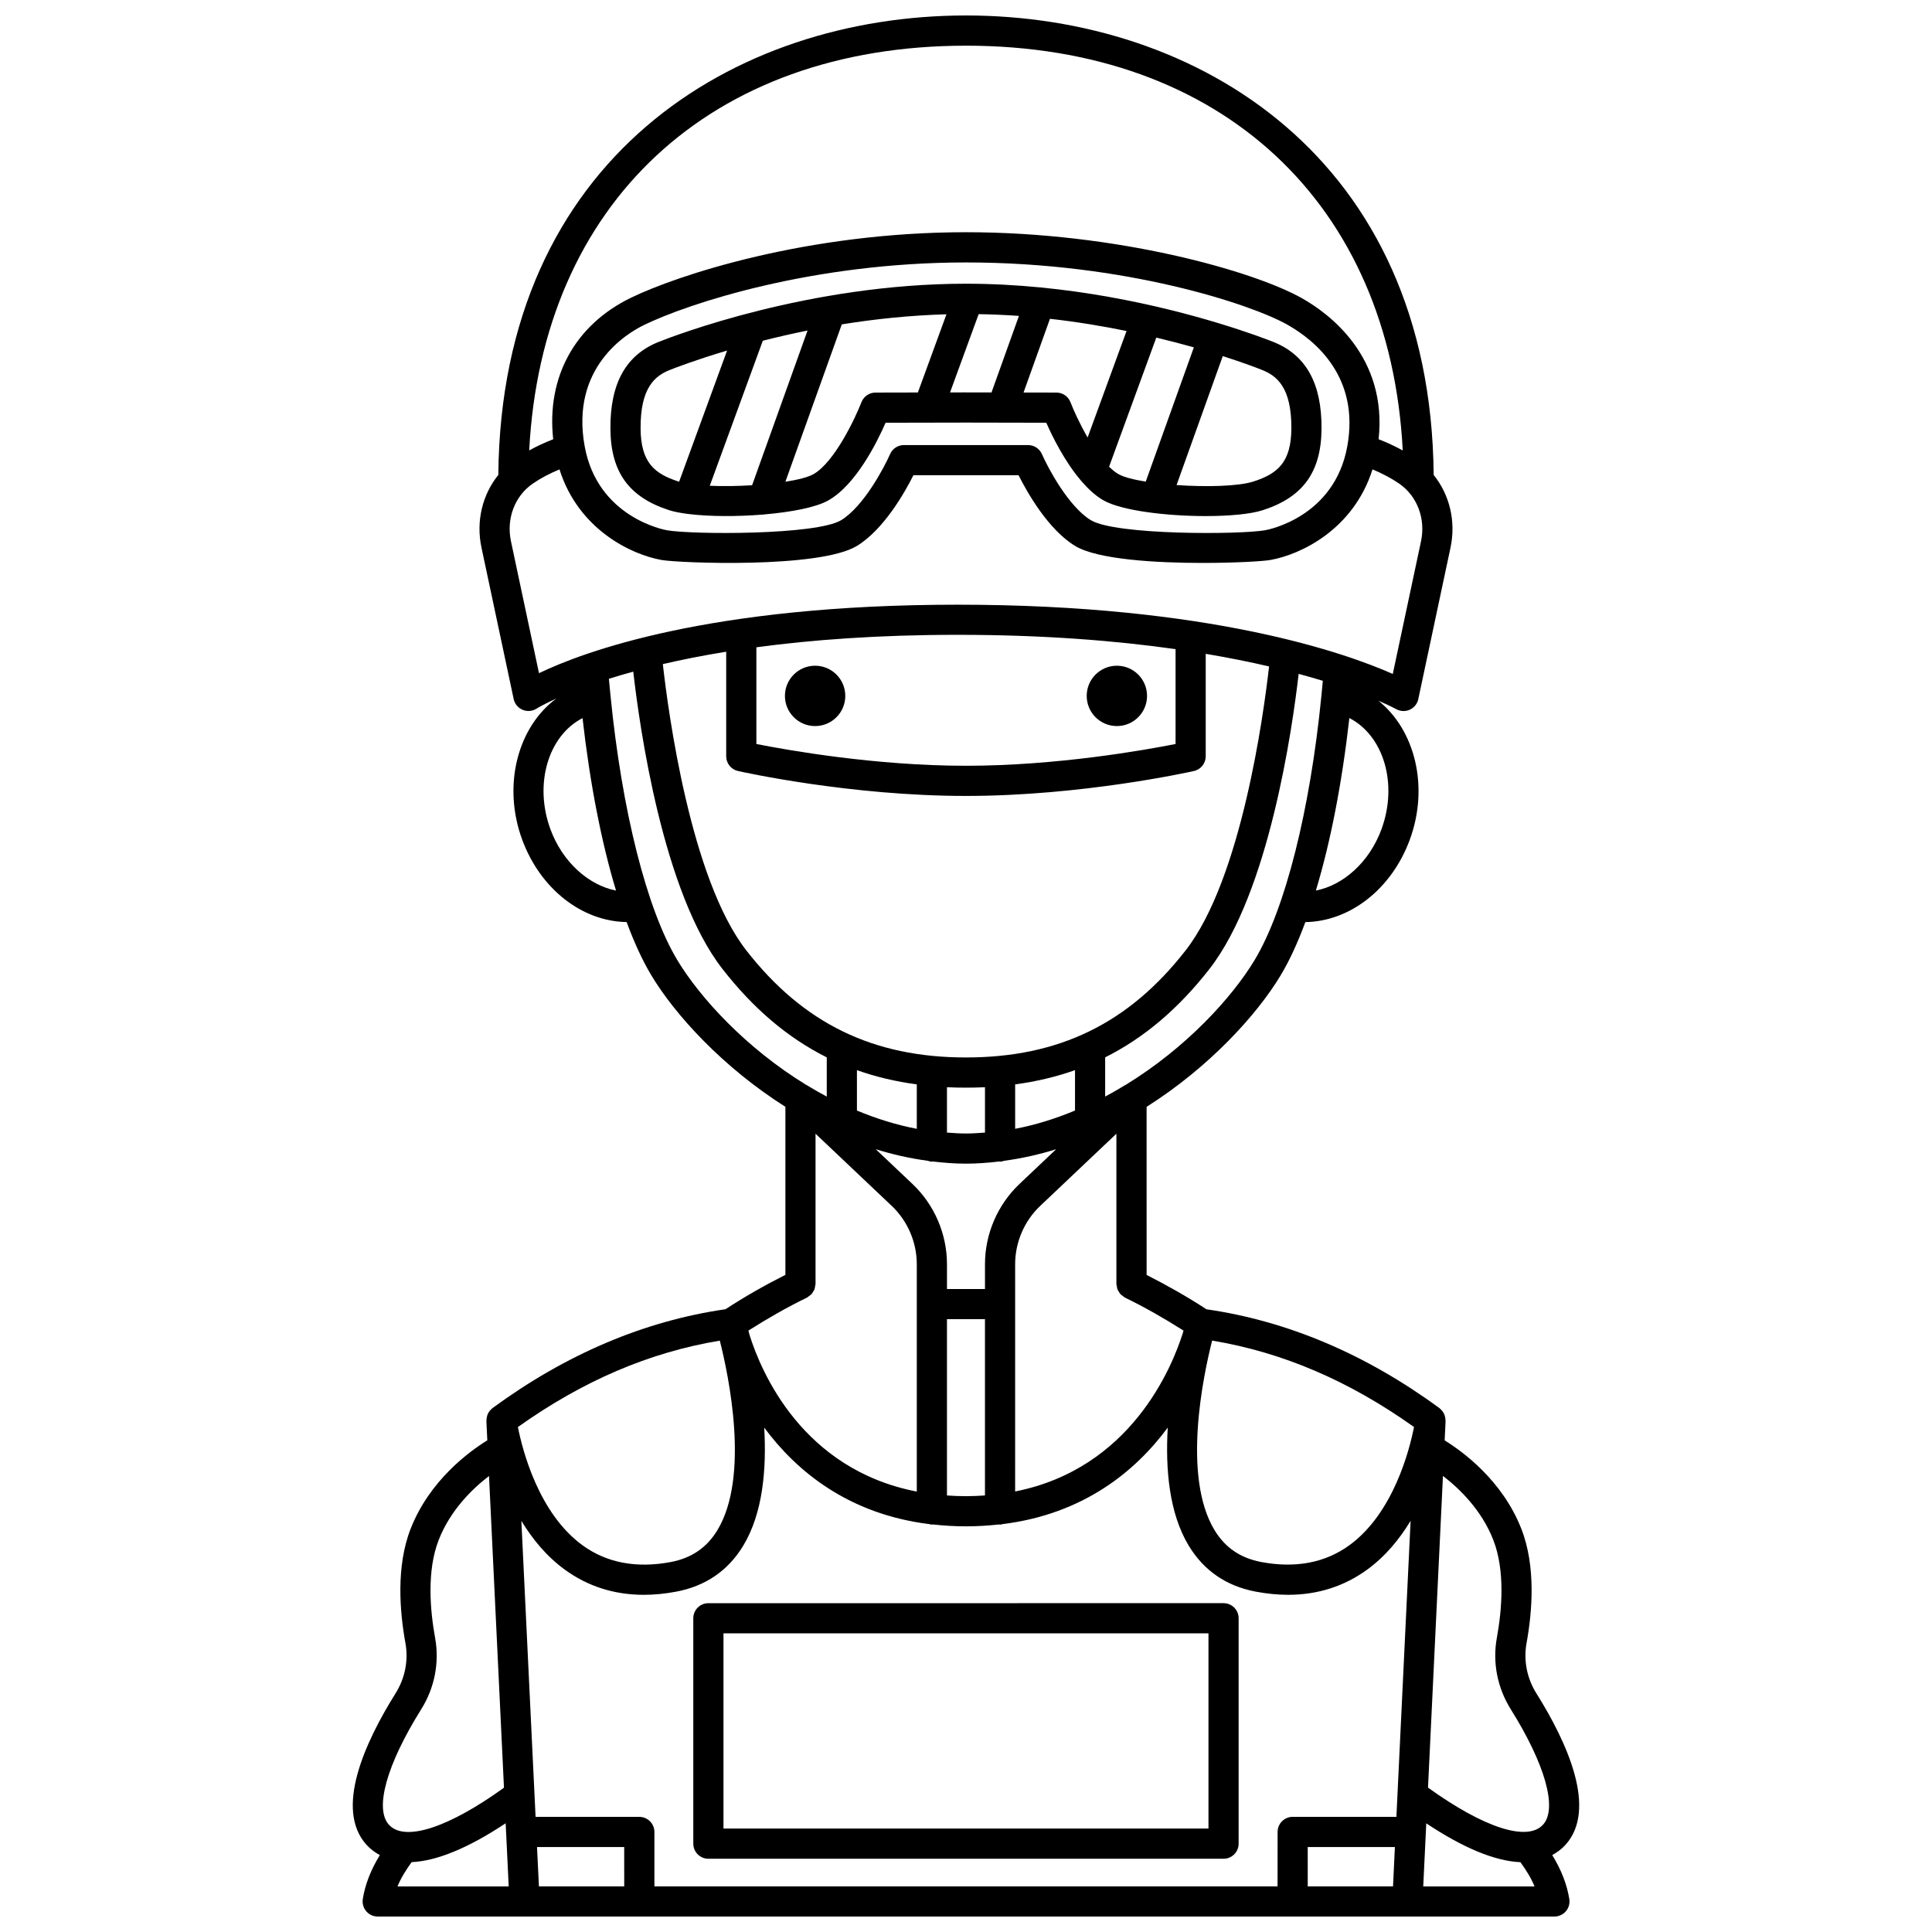
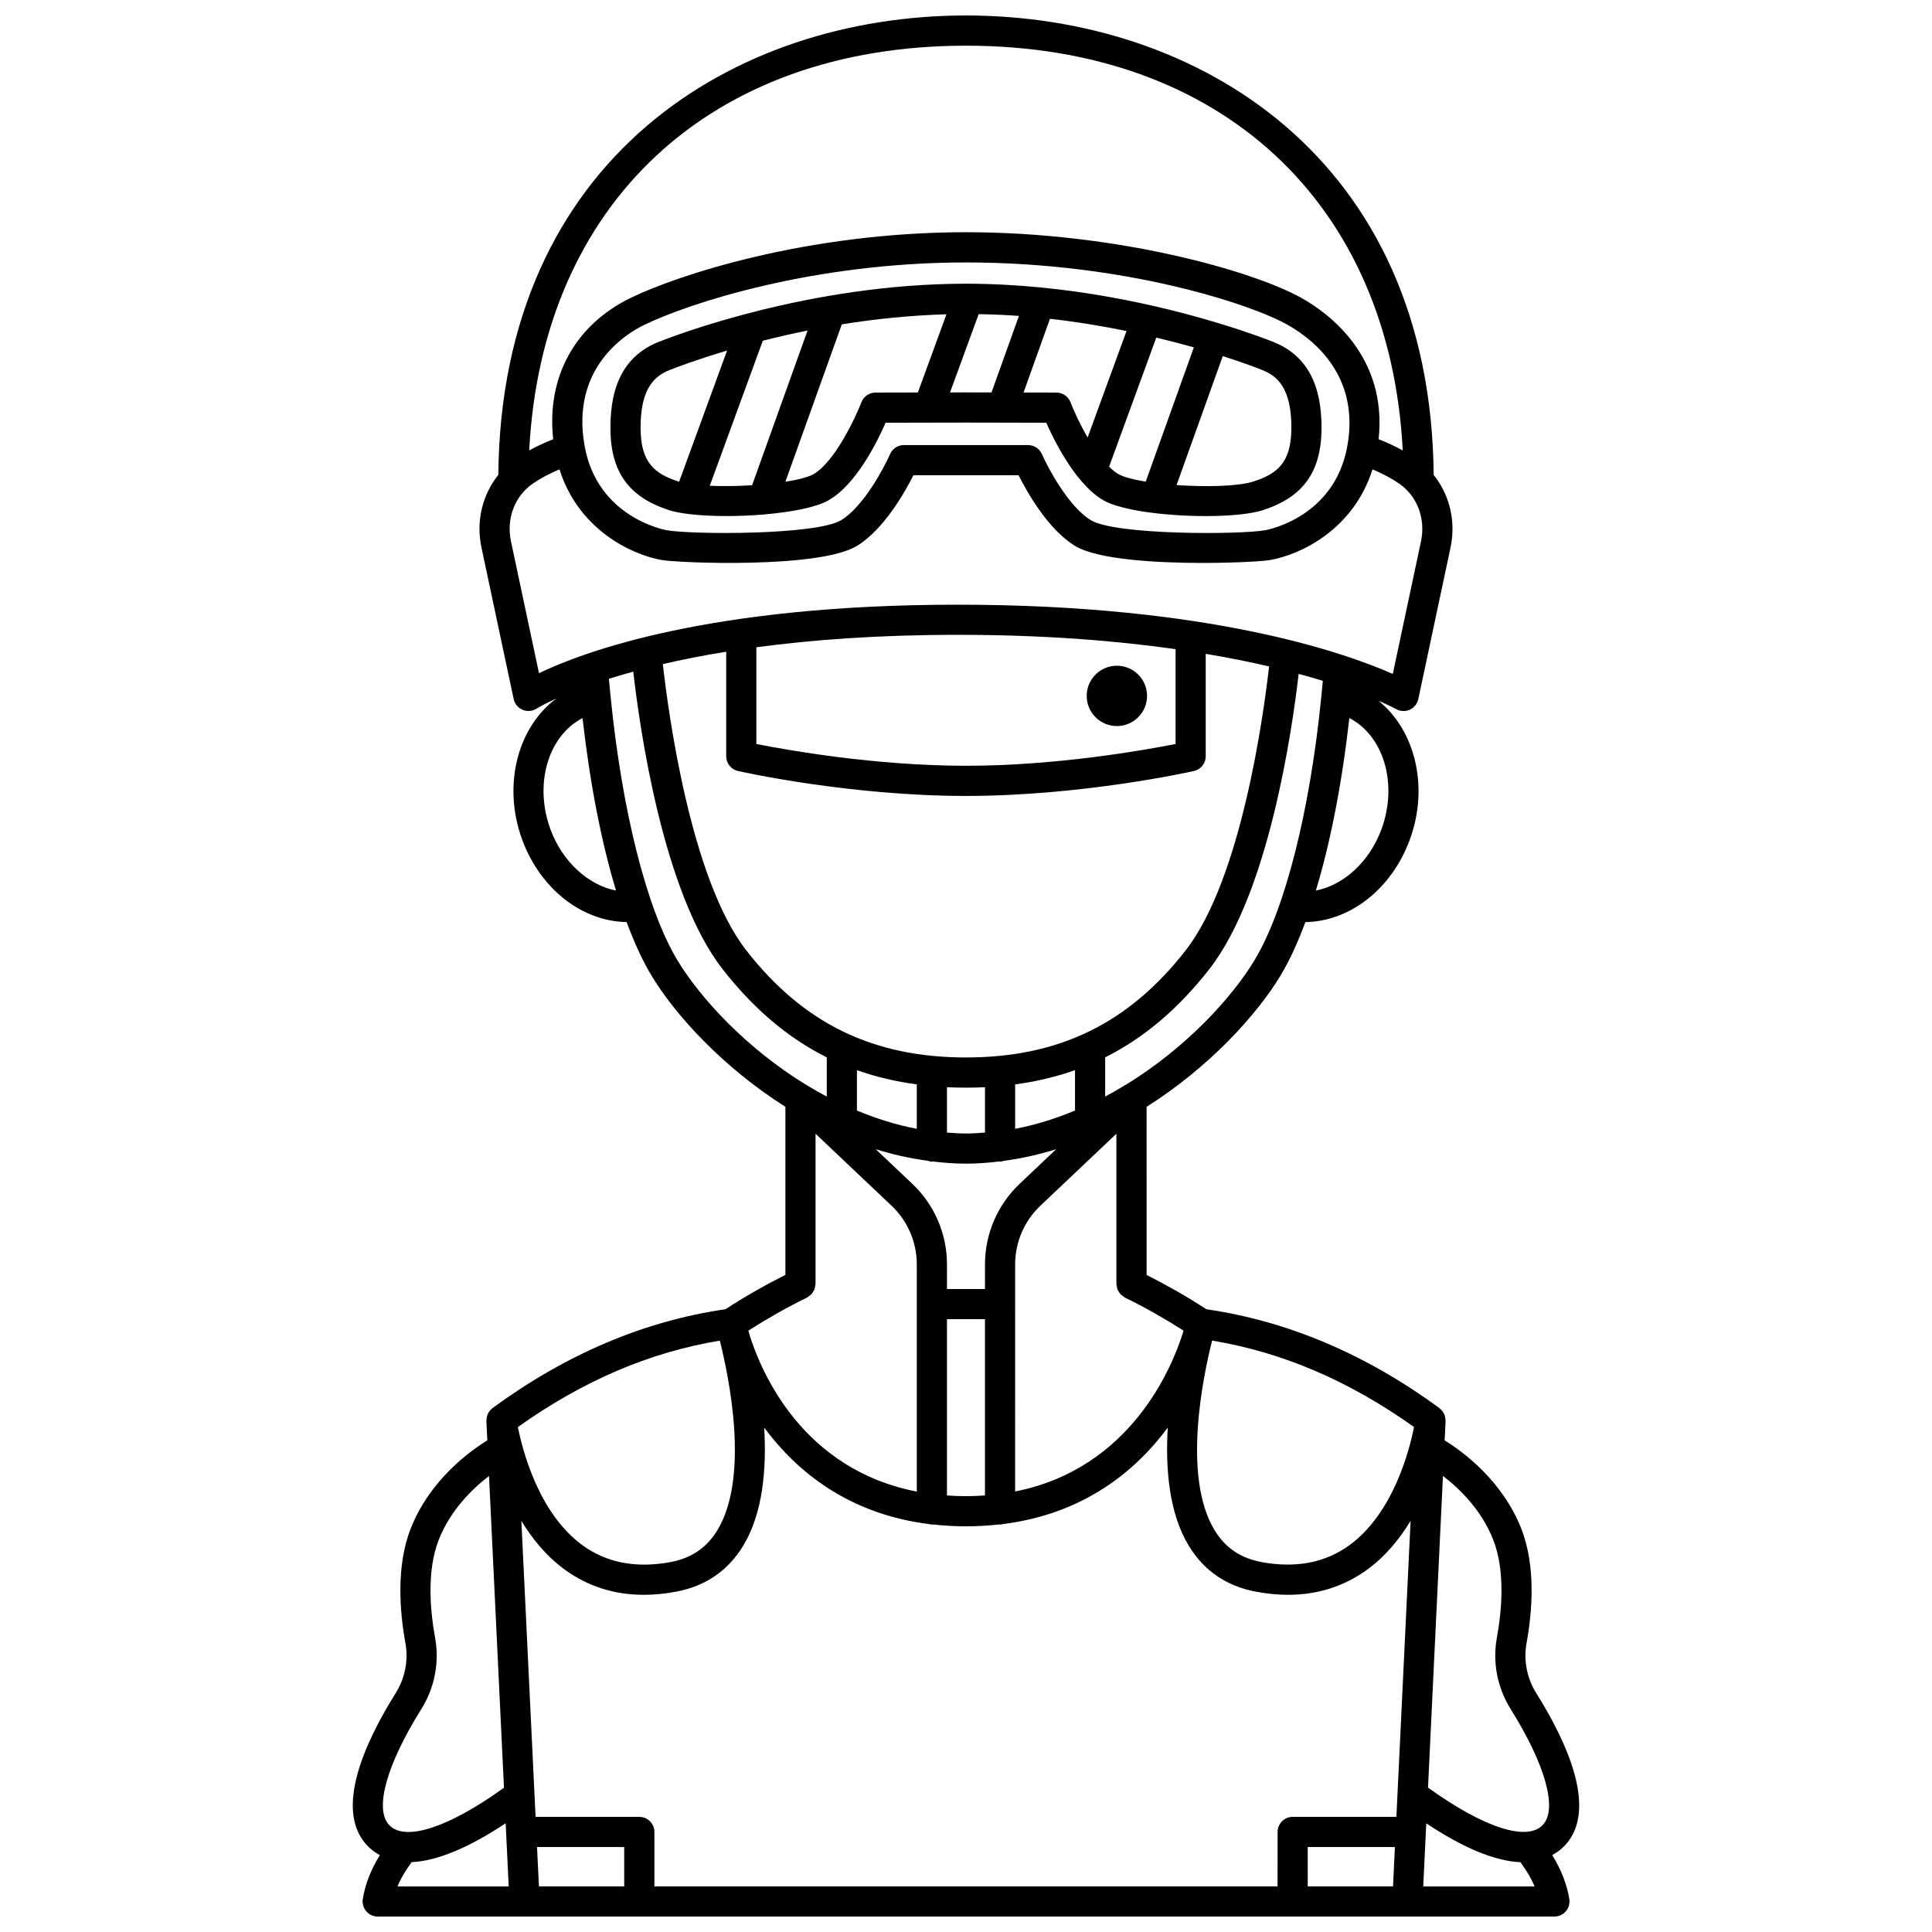
<svg xmlns="http://www.w3.org/2000/svg" width="800px" height="800px" version="1.1" viewBox="144 144 512 512">
  <defs>
    <clipPath id="a">
      <path d="m237 148.09h326v503.81h-326z" />
    </clipPath>
  </defs>
  <path d="m447.98 328.42c0 4.418-3.582 7.996-7.996 7.996-4.418 0-7.996-3.578-7.996-7.996s3.578-7.996 7.996-7.996c4.414 0 7.996 3.578 7.996 7.996" />
-   <path d="m368.01 328.42c0 4.418-3.582 7.996-8 7.996-4.414 0-7.996-3.578-7.996-7.996s3.582-7.996 7.996-7.996c4.418 0 8 3.578 8 7.996" />
  <path d="m321.31 279.2c1.348 0.438 3.152 0.773 5.203 1.023 0.016 0 0.031 0.008 0.043 0.008h0.008c5.391 0.66 12.691 0.699 19.562 0.137 0.023 0 0.051 0.012 0.074 0.012 0.121 0 0.227-0.043 0.344-0.051 7.106-0.609 13.66-1.852 16.941-3.699 7.332-4.121 12.922-15.379 15.207-20.598l21.281-0.043 21.309 0.043c1.598 3.66 4.852 10.242 9.16 15.297 0.066 0.074 0.117 0.16 0.191 0.23 1.793 2.062 3.738 3.879 5.859 5.07 4.832 2.719 16.715 4.137 27.059 4.137 6.219 0 11.883-0.516 15.121-1.566 10.68-3.461 15.473-10.129 15.547-21.613 0.07-11.996-4.109-19.512-12.781-22.977-1.363-0.543-6.582-2.555-14.453-4.941-0.02-0.008-0.035-0.027-0.055-0.035-0.035-0.012-0.07-0.004-0.113-0.016-14.988-4.539-39.637-10.43-66.828-10.43-41.637 0-77.492 13.848-81.441 15.422-8.676 3.465-12.859 10.98-12.781 22.977 0.066 11.484 4.863 18.152 15.543 21.613zm10.789-6.465 14.055-38.438c3.66-0.926 7.617-1.848 11.855-2.703l-14.695 41c-3.832 0.242-7.758 0.297-11.215 0.141zm43.914-24.699c-1.652 0.004-3.129 1.023-3.727 2.566-1.512 3.938-7.098 15.898-12.719 19.062-1.434 0.809-4.133 1.484-7.43 2.004l14.949-41.707c8.59-1.387 17.949-2.394 27.738-2.672l-7.578 20.723zm23.953-0.047-4.195 0.008 7.586-20.746c3.609 0.066 7.18 0.211 10.672 0.469l-7.269 20.285-6.777-0.012c0-0.004-0.012-0.004-0.016-0.004zm24.004 0.047-8.719-0.016 7-19.535c7.231 0.816 14.047 1.957 20.297 3.234l-10.32 28.227c-2.106-3.656-3.762-7.336-4.535-9.344-0.59-1.543-2.07-2.562-3.723-2.566zm13.953 19.641 12.508-34.211c3.602 0.859 6.93 1.734 9.953 2.59l-12.75 35.578c-3.199-0.516-5.805-1.184-7.215-1.977-0.844-0.469-1.676-1.176-2.496-1.98zm48.305-10.137c-0.055 9.055-3.715 12.012-10.016 14.055-3.941 1.285-12.512 1.5-20.41 0.949l12.246-34.176c5.606 1.801 9.324 3.234 10.426 3.676 3.867 1.543 7.812 4.594 7.754 15.496zm-164.71-15.5c1.383-0.551 6.867-2.672 15.168-5.137l-12.707 34.746c-0.059-0.02-0.141-0.031-0.199-0.051-6.305-2.043-9.965-5-10.016-14.055-0.066-10.902 3.879-13.957 7.754-15.504z" />
  <g clip-path="url(#a)">
    <path d="m558.89 632.88c8.473-9.43 0.465-27.039-7.746-40.145-2.504-4.008-3.422-8.73-2.594-13.289 1.52-8.332 2.508-20.352-1.375-30.281-5.043-12.891-15.641-20.559-20.328-23.449l0.246-5.133c0.004-0.07-0.031-0.133-0.031-0.203 0-0.402-0.059-0.793-0.18-1.168-0.027-0.094-0.039-0.184-0.074-0.273-0.164-0.414-0.398-0.801-0.691-1.145-0.07-0.078-0.152-0.145-0.227-0.219-0.141-0.137-0.262-0.289-0.418-0.406-19.516-14.312-40.289-23.102-61.746-26.195-5.125-3.34-10.453-6.367-15.863-9.098l-0.004-44.551c16.527-10.461 29.215-24.336 35.535-34.863 2.332-3.883 4.519-8.641 6.539-14.098 11.781-0.168 22.859-8.73 27.68-21.848 5.16-14.027 1.383-29.055-8.316-36.812 3.051 1.312 4.594 2.16 4.664 2.199 0.617 0.352 1.305 0.531 1.992 0.531 0.555 0 1.109-0.117 1.633-0.348 1.164-0.523 2.016-1.57 2.277-2.82l8.539-40.156c1.484-6.988-0.258-14.016-4.465-19.242-0.762-84.086-62.609-121.77-123.94-121.77-61.328 0-123.18 37.684-123.94 121.76-4.211 5.227-5.953 12.25-4.465 19.242l8.535 40.156c0.273 1.285 1.172 2.352 2.387 2.859 1.211 0.5 2.602 0.371 3.711-0.34 0.066-0.043 1.75-1.09 5.227-2.676-10.262 7.57-14.363 23.016-9.074 37.41 4.828 13.113 15.902 21.676 27.68 21.844 2.023 5.461 4.211 10.219 6.539 14.098 6.316 10.531 19.012 24.406 35.539 34.867v44.531c-5.422 2.738-10.758 5.769-15.887 9.113-21.453 3.094-42.215 11.887-61.727 26.191-0.16 0.121-0.285 0.273-0.426 0.406-0.074 0.074-0.156 0.141-0.227 0.219-0.297 0.344-0.531 0.727-0.691 1.145-0.035 0.09-0.047 0.18-0.074 0.273-0.121 0.379-0.176 0.77-0.18 1.172 0 0.07-0.035 0.133-0.031 0.203l0.246 5.133c-4.688 2.891-15.285 10.555-20.324 23.449-3.883 9.93-2.894 21.949-1.375 30.281 0.828 4.566-0.094 9.285-2.598 13.289-8.203 13.109-16.211 30.719-7.742 40.145 1.043 1.164 2.258 2.031 3.555 2.758-2.356 3.848-3.898 7.746-4.512 11.645-0.184 1.156 0.148 2.336 0.91 3.223 0.758 0.898 1.871 1.41 3.039 1.41h311.84c1.168 0 2.277-0.512 3.039-1.402 0.758-0.887 1.09-2.066 0.91-3.223-0.617-3.902-2.16-7.809-4.523-11.66 1.285-0.723 2.492-1.586 3.527-2.742zm-19.164-80.805c3.203 8.184 2.289 18.621 0.961 25.938-1.191 6.527 0.117 13.258 3.684 18.961 9.125 14.578 12.41 26.285 8.574 30.555-4.144 4.625-15.719 0.852-30.508-9.793l3.961-82.602c4.359 3.348 10.223 9 13.328 16.941zm-253.41 81.41h23.105l0.004 10.426h-22.602zm27.105-7.996h-27.488l-3.766-78.449c2.902 4.785 6.641 9.387 11.516 12.934 6.102 4.438 13.117 6.668 20.941 6.668 2.75 0 5.602-0.277 8.555-0.832 7.785-1.461 13.762-5.555 17.773-12.16 5.246-8.645 6.215-20.453 5.574-31.316 8.516 11.496 22.234 22.914 43.797 25.578 0.215 0.035 0.414 0.129 0.641 0.129 0.082 0 0.156-0.043 0.238-0.047 2.805 0.312 5.723 0.5 8.793 0.5 3.074 0 5.988-0.188 8.797-0.5 0.082 0.004 0.156 0.047 0.238 0.047 0.227 0 0.43-0.094 0.645-0.133 21.555-2.668 35.273-14.082 43.793-25.578-0.641 10.863 0.328 22.668 5.574 31.316 4.012 6.606 9.988 10.699 17.773 12.16 2.945 0.555 5.797 0.832 8.555 0.832 7.82 0 14.84-2.231 20.938-6.664 4.875-3.547 8.613-8.148 11.516-12.938l-3.762 78.445h-27.484c-2.211 0-4 1.789-4 4l-0.012 14.43h-165.14v-14.422c0-2.211-1.793-4-4-4zm31.031-309.95c14.613-1.969 32.262-3.305 53.34-3.305 22.809 0 41.973 1.559 57.746 3.797v25.137c-8.23 1.629-31.52 5.769-55.547 5.769s-47.312-4.141-55.543-5.769v-25.629zm-4.879 32.785c1.203 0.27 29.75 6.609 60.418 6.609 30.672 0 59.223-6.34 60.422-6.609 1.824-0.41 3.117-2.031 3.117-3.902v-27.148c6.195 1.039 11.785 2.176 16.789 3.34-1.426 12.574-7.328 56.277-22.094 75.227-15.09 19.371-33.594 28.398-58.234 28.398-24.633 0-43.141-9.023-58.23-28.398-14.777-18.965-20.68-63.172-22.102-75.844 4.981-1.16 10.559-2.277 16.793-3.285v27.715c0 1.867 1.297 3.492 3.121 3.898zm73.453 94.82v-11.773c5.586-0.746 10.863-1.996 15.863-3.769v10.703c-5.074 2.106-10.363 3.801-15.863 4.84zm-13.035 1.246c-1.695 0-3.363-0.121-5.035-0.242v-12.023c1.652 0.078 3.332 0.117 5.035 0.117 1.707 0 3.383-0.039 5.039-0.117v12.023c-1.676 0.117-3.344 0.242-5.039 0.242zm-13.031-13.016v11.773c-5.5-1.039-10.793-2.734-15.863-4.836v-10.707c4.996 1.777 10.281 3.023 15.863 3.769zm2.875 20.242c0.363 0.109 0.723 0.227 1.125 0.227 0.066 0 0.129-0.035 0.195-0.039 2.91 0.344 5.852 0.578 8.836 0.578 2.992 0 5.93-0.234 8.84-0.578 0.066 0.004 0.125 0.039 0.195 0.039 0.402 0 0.77-0.121 1.133-0.227 4.707-0.637 9.297-1.676 13.742-3.066l-9.715 9.199c-5.816 5.512-9.156 13.262-9.156 21.277v6.578h-10.07v-6.578c0-8.012-3.34-15.766-9.156-21.273l-9.719-9.203c4.449 1.395 9.039 2.434 13.75 3.066zm50.125 33.148c0.039 0.328 0.07 0.648 0.191 0.957 0.078 0.199 0.207 0.363 0.32 0.547 0.152 0.262 0.289 0.52 0.5 0.738 0.164 0.176 0.375 0.293 0.566 0.434 0.195 0.145 0.344 0.324 0.57 0.434 5.297 2.57 10.492 5.547 15.535 8.746-0.043 0.16-0.09 0.332-0.133 0.508-2.894 9.258-13.832 36.062-44.488 42.133l0.004-60.23c0-5.824 2.422-11.465 6.656-15.469l20.176-19.105v39.816c0 0.172 0.074 0.324 0.102 0.492zm-39.969 55.738c-1.73 0-3.398-0.07-5.035-0.184v-46.719h10.07v46.711c-1.633 0.117-3.305 0.191-5.035 0.191zm-13.031-61.473v60.258c-30.281-5.867-41.188-31.559-44.309-41.469-0.113-0.449-0.211-0.816-0.312-1.199 5.043-3.199 10.227-6.172 15.531-8.746 0.207-0.102 0.348-0.273 0.531-0.402 0.211-0.152 0.441-0.281 0.621-0.473 0.191-0.203 0.316-0.445 0.461-0.68 0.125-0.203 0.27-0.387 0.355-0.617 0.109-0.281 0.133-0.574 0.176-0.871 0.027-0.191 0.113-0.363 0.113-0.562v-39.816l20.176 19.109c4.231 4.004 6.656 9.645 6.656 15.469zm103.6 154.46h23.102l-0.496 10.426h-22.602zm11.004-79.957c-6.394 4.633-14.23 6.117-23.281 4.426-5.535-1.039-9.59-3.797-12.41-8.441-8.633-14.227-3.016-40.906-0.648-50.246 18.691 3.113 36.25 10.633 53.504 22.902-1.203 6.109-5.481 22.879-17.164 31.359zm-59.262-122.02c-0.238 0.105-0.461 0.238-0.68 0.387-1.551 0.934-3.121 1.844-4.742 2.703v-10.391c10.355-5.188 19.461-12.934 27.652-23.445 15.789-20.27 21.961-63.715 23.625-78.18 2.297 0.621 4.434 1.234 6.41 1.836l-0.383 4v0.008c-3 30.352-9.598 56.496-17.652 69.922-6.031 10.047-18.289 23.414-34.23 33.16zm67.801-67.746c-3.184 8.66-10.047 14.809-17.383 16.242 3.859-12.754 6.918-28.371 8.875-45.715 9.078 4.664 12.934 17.426 8.508 29.473zm-110.11-207.66c67.715 0 112.38 41.828 115.75 107.27-1.977-1.09-4.106-2.086-6.394-2.977 2.348-21.914-13.18-33.336-20.25-37.328-12.887-7.277-49.055-17.531-89.105-17.531-42.09 0-76.551 11.395-88.887 17.418-14.805 7.227-22.309 21.066-20.504 37.449-2.269 0.879-4.391 1.875-6.356 2.961 3.371-65.434 48.031-107.26 115.75-107.26zm-101.03 106.25c-3.852-20.906 11.008-29.93 15.648-32.199 11.766-5.746 44.754-16.605 85.383-16.605 42.289 0 75.645 11.113 85.176 16.496 7.379 4.164 19.246 13.902 15.863 32.309-3.441 18.727-21.023 22.035-21.766 22.164-6.672 1.176-39.609 1.336-46.203-2.68-5.898-3.594-11.348-13.855-12.945-17.5-0.641-1.453-2.078-2.394-3.664-2.394h-32.91c-1.586 0-3.027 0.941-3.664 2.394-1.594 3.644-7.035 13.891-12.945 17.5-6.594 4.016-39.535 3.848-46.199 2.684-0.754-0.133-18.332-3.445-21.773-22.168zm-19.547 25.102c-1.273-5.977 0.984-11.973 5.746-15.27 2.059-1.426 4.453-2.688 7.109-3.797 5.019 15.914 18.992 22.586 27.078 24.016 4.578 0.801 41.809 2.324 51.746-3.734 7.133-4.352 12.68-14.164 14.969-18.727h27.871c2.293 4.562 7.832 14.375 14.969 18.727 5.867 3.578 21.242 4.512 33.809 4.512 8.711 0 16.07-0.449 17.941-0.781 8.082-1.422 22.055-8.098 27.074-24.012 2.656 1.113 5.051 2.371 7.106 3.797 4.762 3.305 7.019 9.297 5.75 15.273l-7.481 35.145c-12.293-5.461-48.398-18.355-115.31-18.355-65.754 0-99.184 12.488-110.95 18.148zm10.461 76.316c-4.422-12.039-0.562-24.801 8.504-29.469 1.961 17.344 5.019 32.957 8.875 45.707-7.312-1.445-14.191-7.586-17.379-16.238zm33.578 34.586c-8.055-13.418-14.652-39.566-17.652-69.922 0-0.004 0-0.004-0.004-0.008l-0.434-4.539c1.988-0.629 4.133-1.262 6.457-1.898 1.66 14.59 7.824 58.5 23.629 78.777 8.191 10.516 17.297 18.262 27.652 23.445v10.395c-1.613-0.855-3.18-1.762-4.727-2.691-0.227-0.156-0.453-0.297-0.703-0.402-15.938-9.742-28.195-23.109-34.219-33.156zm11.305 100.92c2.367 9.34 7.984 36.023-0.648 50.246-2.82 4.641-6.879 7.406-12.41 8.441-9.07 1.691-16.902 0.203-23.289-4.426-11.684-8.48-15.953-25.25-17.16-31.359 17.25-12.27 34.812-19.789 53.508-22.902zm-79.141 97.711c3.57-5.699 4.879-12.43 3.688-18.961-1.328-7.316-2.242-17.754 0.961-25.938 3.102-7.941 8.969-13.59 13.328-16.938l3.965 82.609c-14.719 10.621-26.355 14.418-30.508 9.793-3.844-4.281-0.559-15.988 8.566-30.566zm-2.523 40.492c6.656-0.297 15.027-3.734 24.91-10.297l0.109 2.266c0 0.016-0.008 0.031-0.008 0.047 0 0.027 0.016 0.047 0.016 0.074l0.691 14.352h-29.469c0.859-2.129 2.176-4.281 3.75-6.441zm268.08 6.441 0.688-14.371c0-0.02 0.012-0.035 0.012-0.051 0-0.012-0.008-0.02-0.008-0.031l0.109-2.269c9.887 6.578 18.277 10.023 24.953 10.297 1.57 2.156 2.887 4.305 3.746 6.434l-29.5-0.004z" />
  </g>
-   <path d="m331.73 636.59h136.52c2.211 0 4-1.789 4-4v-59.734c0-2.211-1.789-4-4-4l-136.52 0.004c-2.211 0-4 1.789-4 4v59.73c0.004 2.211 1.789 4 4 4zm4-59.734h128.53v51.734h-128.53z" />
</svg>